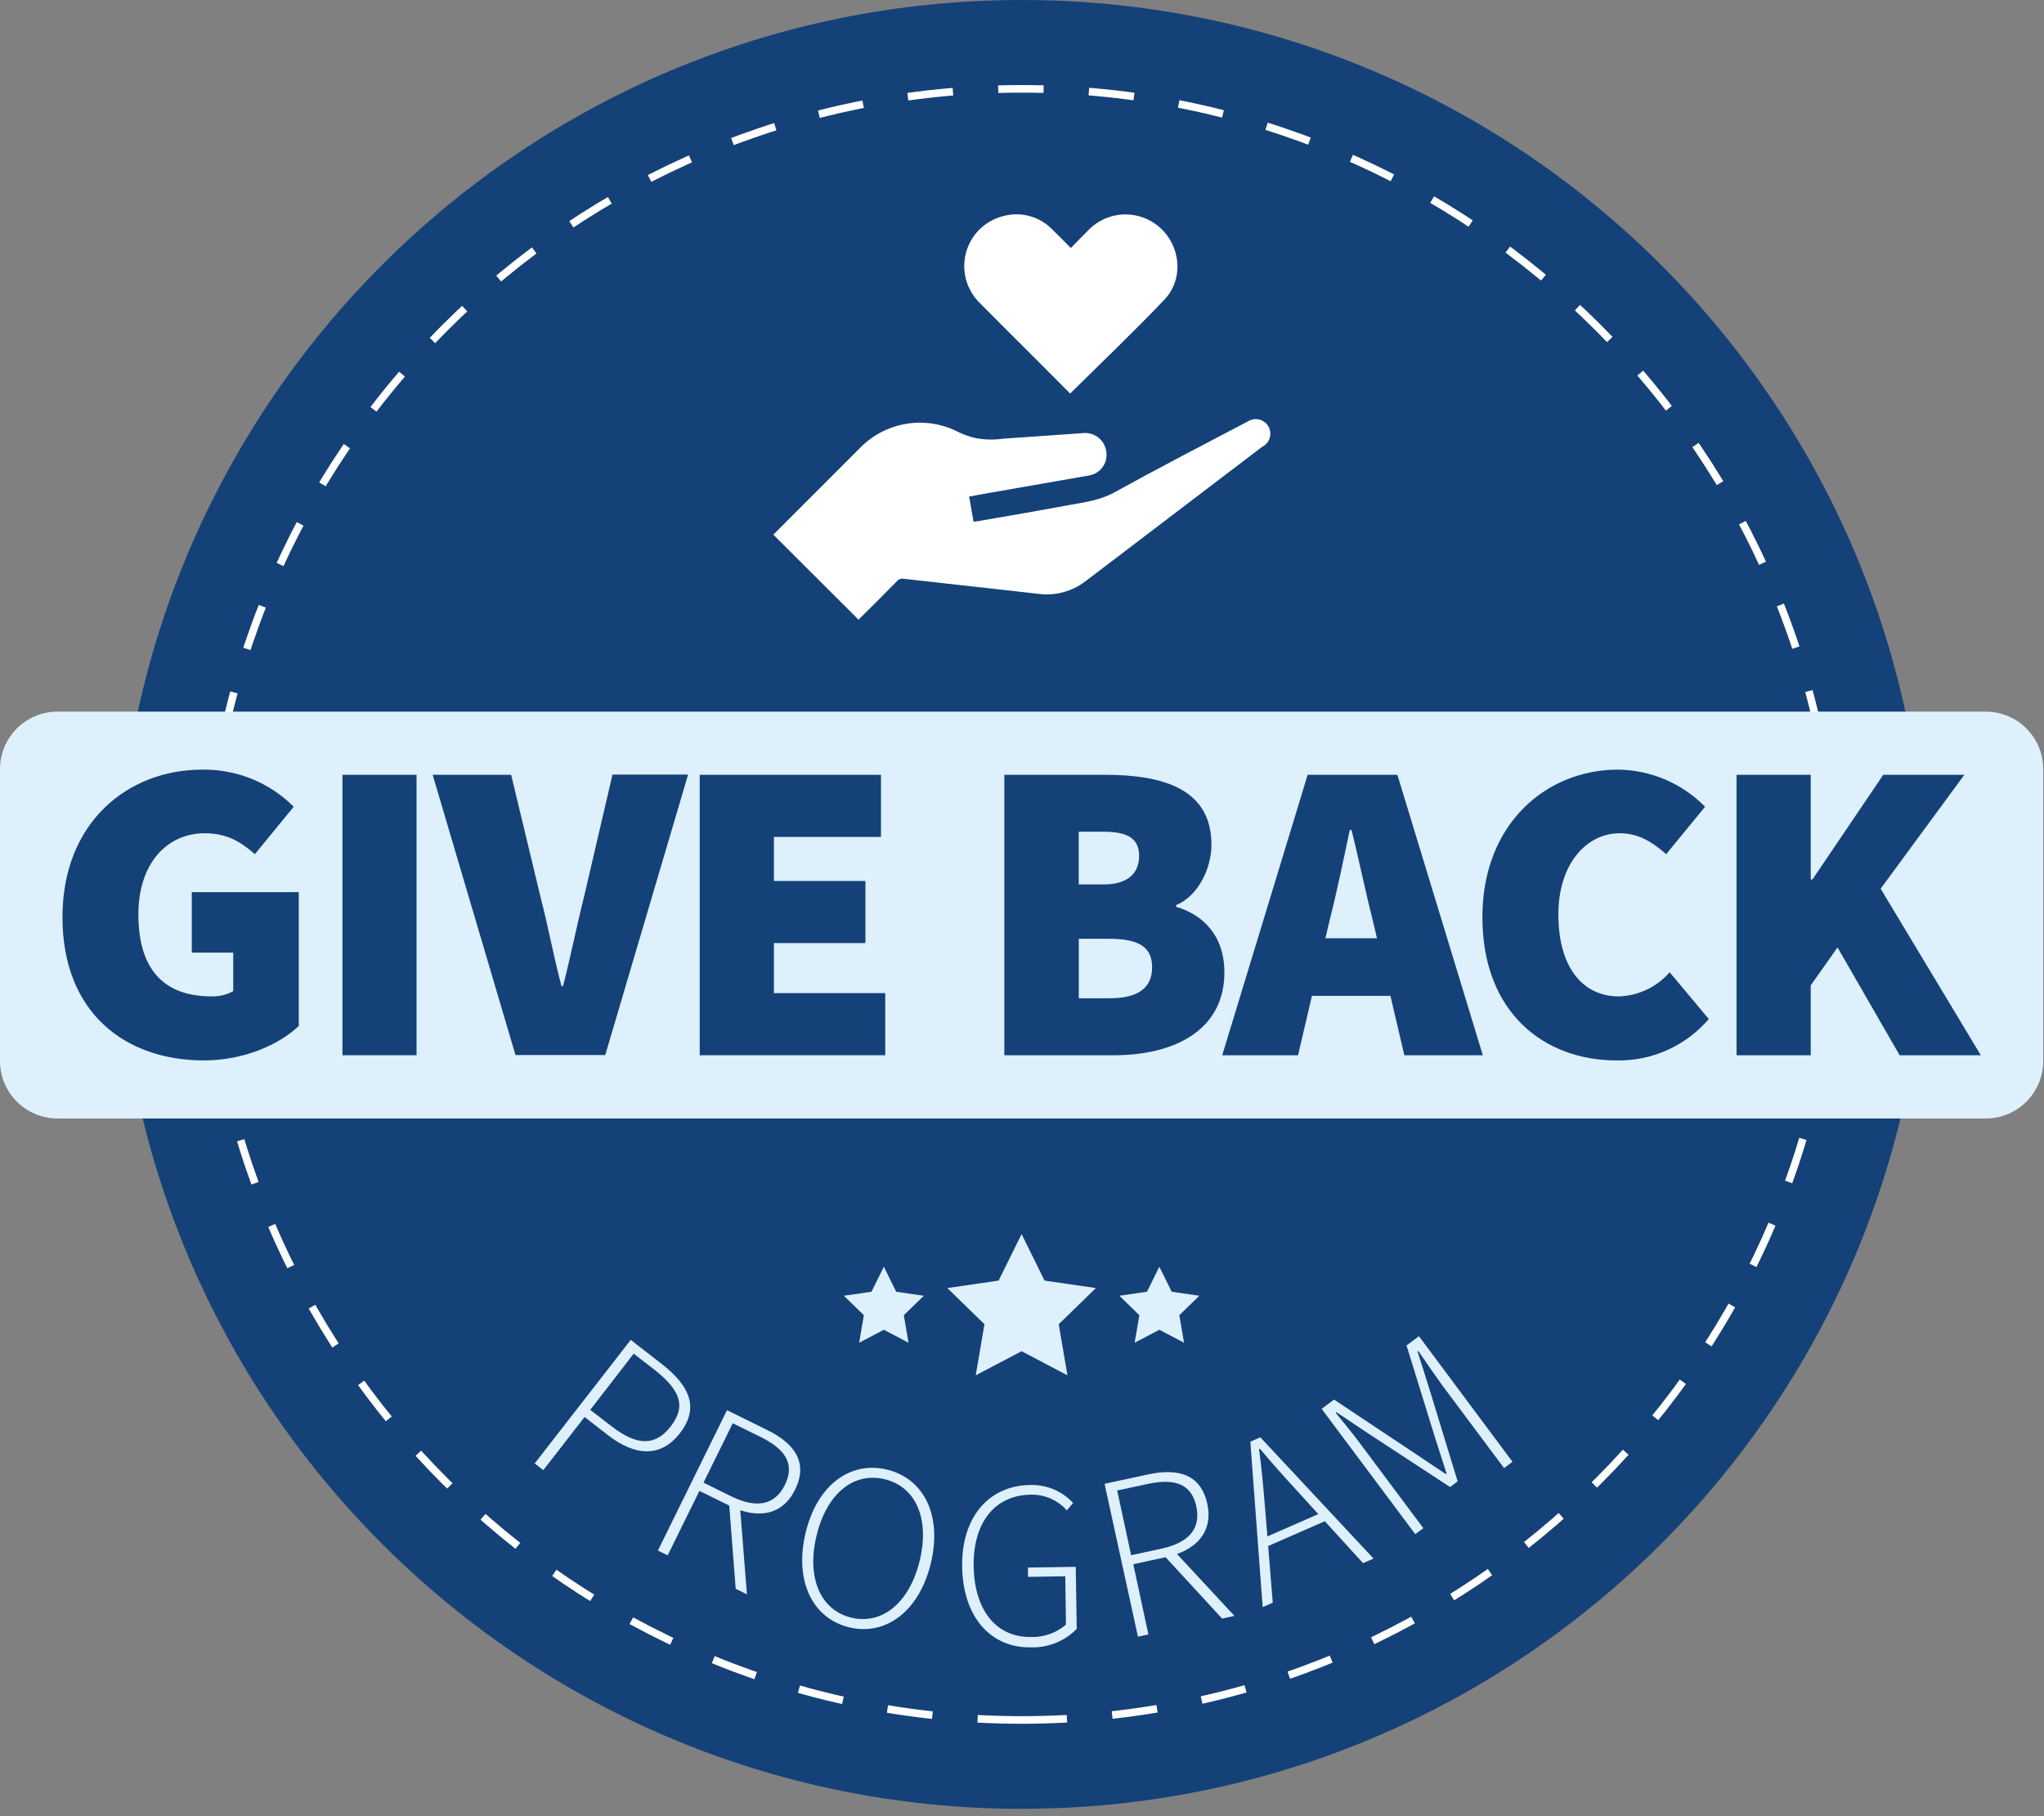
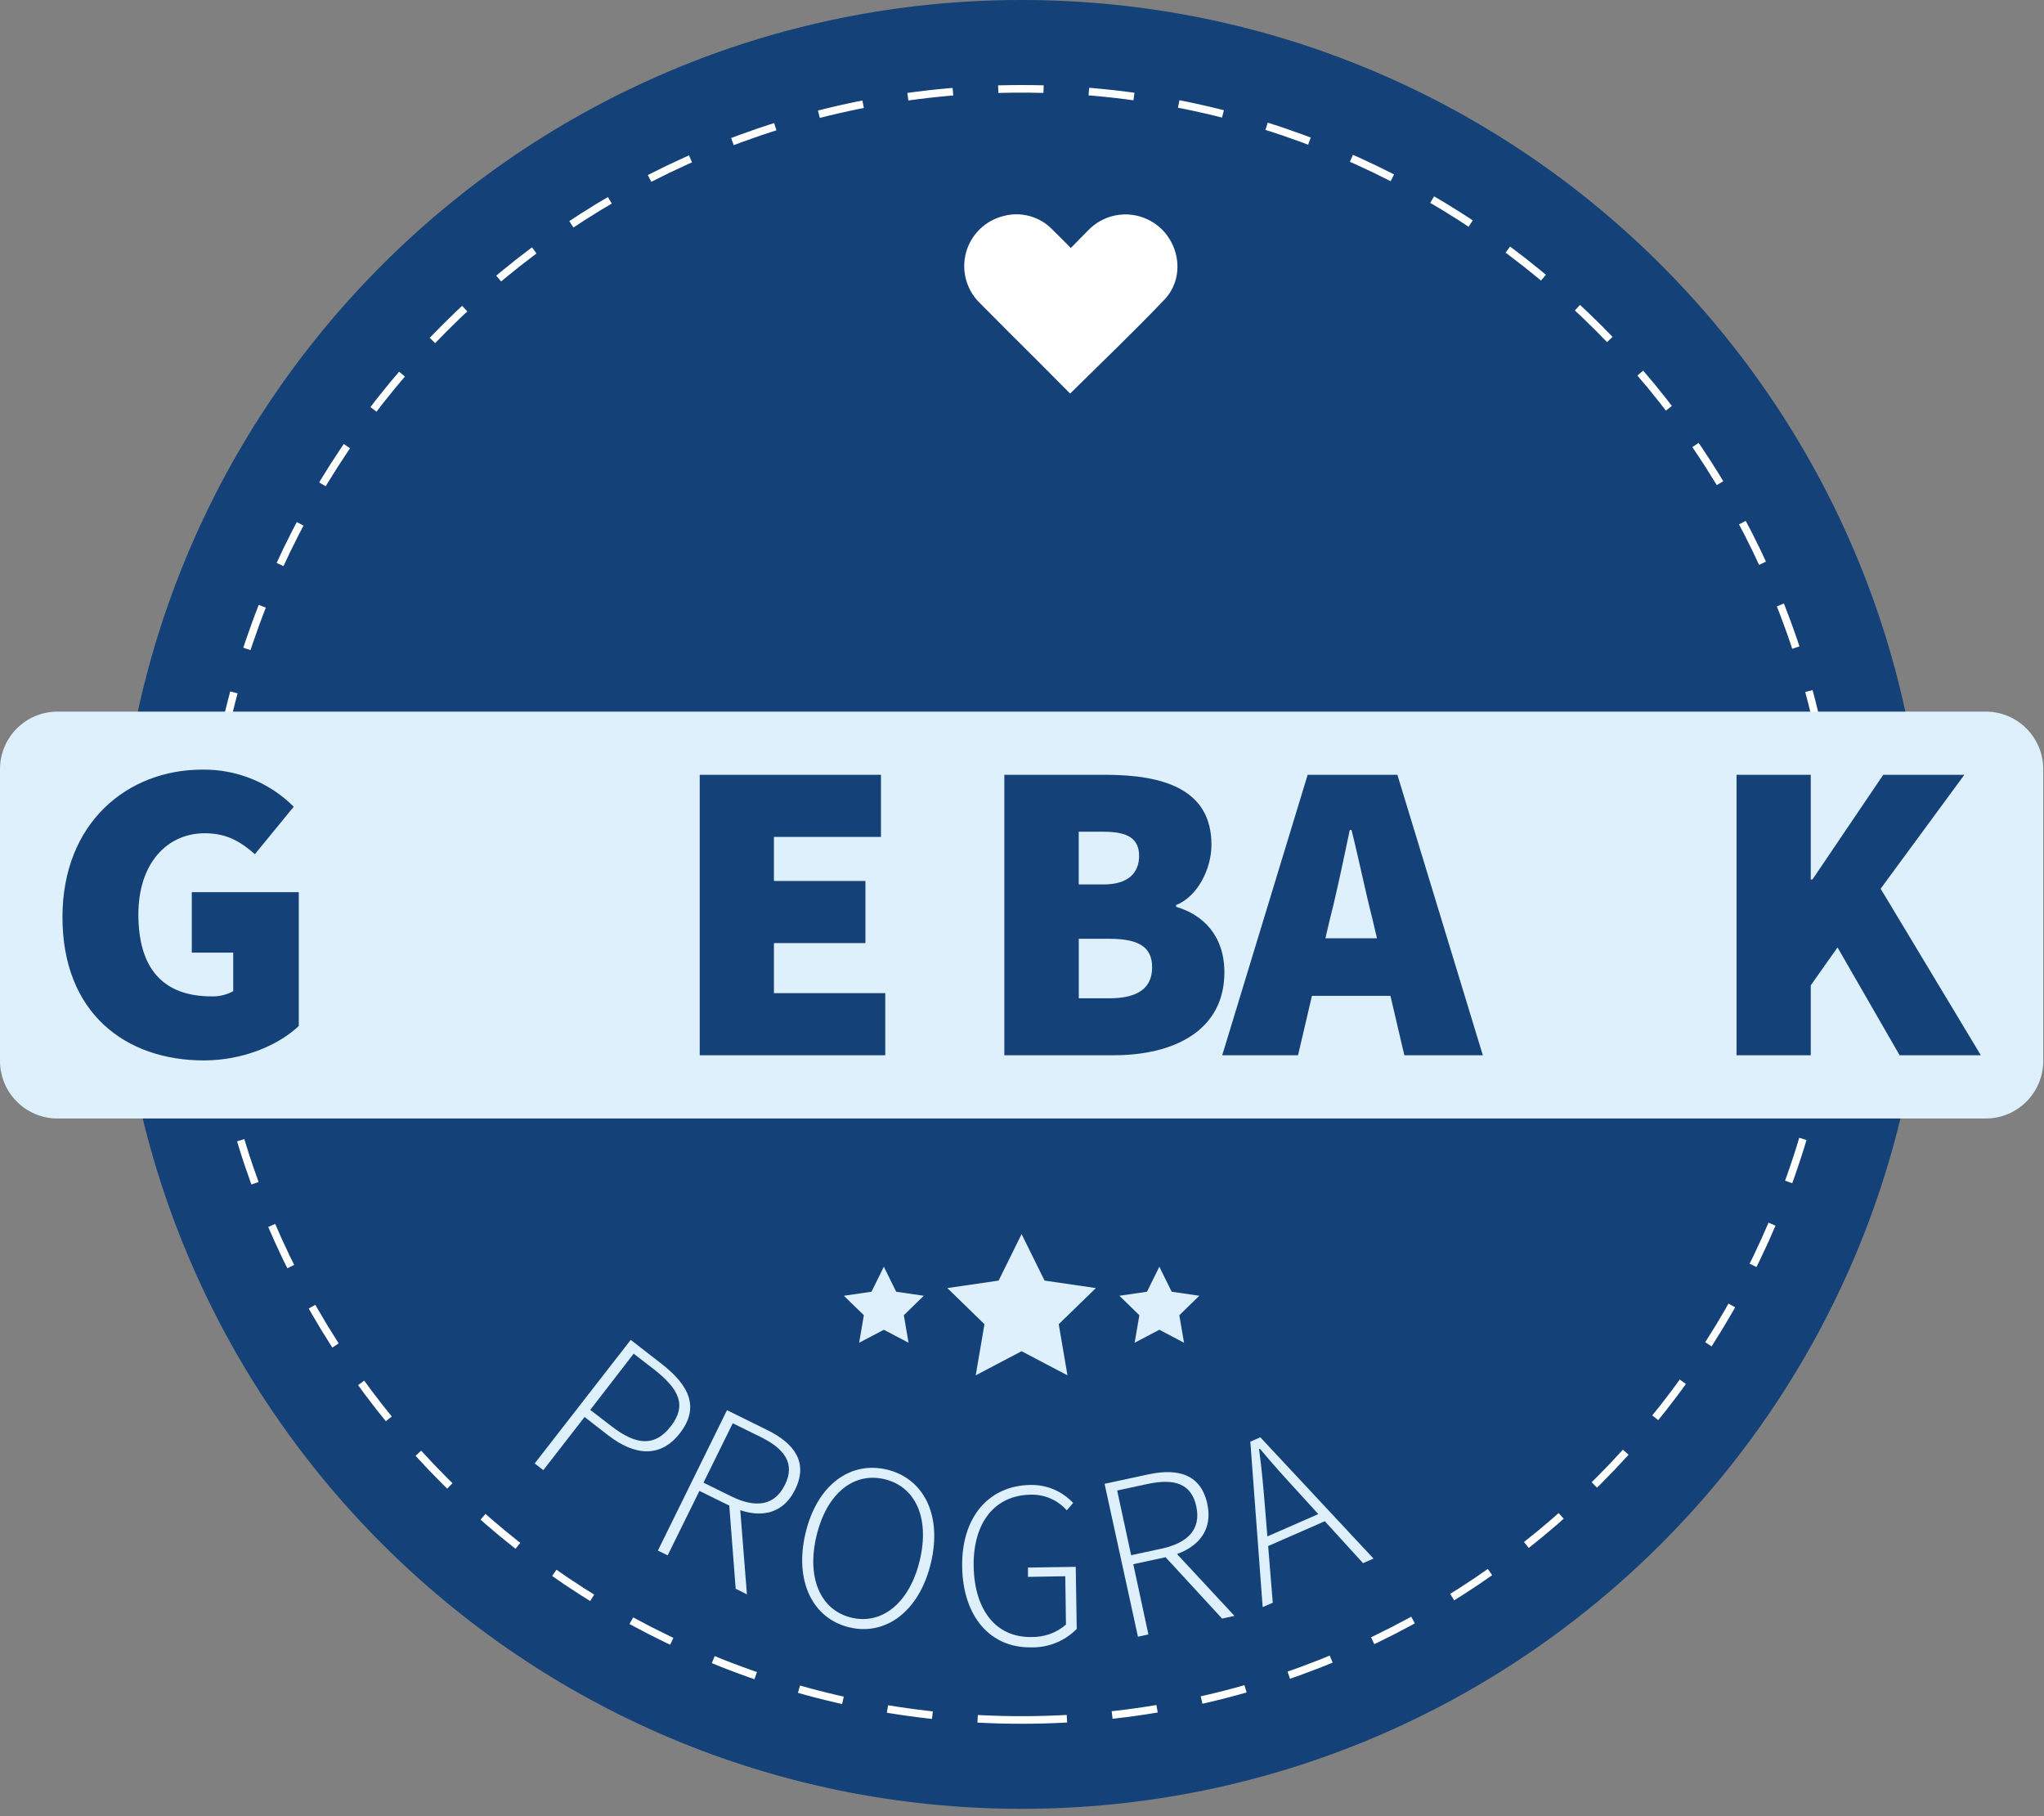
<svg xmlns="http://www.w3.org/2000/svg" width="269" height="239" viewBox="0 0 269 239" fill="none">
  <rect x="0" y="0" width="269" height="239" fill="#808080" stroke="none" />
  <path d="M134.446 238.033C200.177 238.033 253.463 184.748 253.463 119.017C253.463 53.286 200.177 0 134.446 0C68.715 0 15.429 53.286 15.429 119.017C15.429 184.748 68.715 238.033 134.446 238.033Z" fill="#144178" />
  <path d="M134.446 226.342C193.721 226.342 241.772 178.291 241.772 119.017C241.772 59.742 193.721 11.691 134.446 11.691C75.172 11.691 27.121 59.742 27.121 119.017C27.121 178.291 75.172 226.342 134.446 226.342Z" stroke="white" stroke-miterlimit="10" stroke-dasharray="5.97 5.97" />
  <path d="M83.007 176.322L87.097 179.503C90.781 182.367 92.068 185.28 89.472 188.612C86.994 191.807 83.62 191.669 79.998 188.853L76.934 186.471L71.502 193.466L70.366 192.585L83.007 176.322ZM80.453 187.669C83.778 190.251 86.222 190.382 88.302 187.669C90.381 184.956 89.431 182.849 86.071 180.205L83.393 178.14L77.678 185.535L80.453 187.669Z" fill="#DDF0FB" />
  <path d="M95.676 185.576L100.957 188.178C104.633 189.982 106.375 192.509 104.633 196.041C102.981 199.408 99.717 199.973 96.041 198.162L92.047 196.199L87.868 204.682L86.581 204.049L95.676 185.576ZM96.24 196.916C99.511 198.52 101.962 198.12 103.305 195.387C104.647 192.654 103.353 190.705 100.089 189.094L96.433 187.297L92.584 195.112L96.24 196.916ZM95.937 197.645L97.356 197.879L98.299 209.811L96.819 209.075L95.937 197.645Z" fill="#DDF0FB" />
  <path d="M106.012 201.749C107.519 195.408 111.898 192.247 116.711 193.39C121.524 194.533 124.023 199.325 122.515 205.667C121.007 212.008 116.601 215.306 111.781 214.156C106.962 213.006 104.504 208.09 106.012 201.749ZM121.049 205.322C122.371 199.759 120.477 195.628 116.408 194.657C112.339 193.686 108.793 196.537 107.458 202.1C106.122 207.663 107.995 211.918 112.064 212.882C116.133 213.846 119.727 210.879 121.049 205.322Z" fill="#DDF0FB" />
  <path d="M126.625 206.19C126.515 199.663 130.122 195.504 135.575 195.415C136.632 195.386 137.682 195.582 138.657 195.99C139.631 196.399 140.508 197.01 141.228 197.783L140.395 198.761C139.801 198.085 139.064 197.55 138.238 197.192C137.411 196.835 136.516 196.666 135.617 196.696C130.893 196.771 128.043 200.407 128.139 206.121C128.236 211.836 131.052 215.499 135.713 215.423C137.388 215.472 139.02 214.889 140.285 213.791L140.195 207.43L135.286 207.512V206.287L141.572 206.19L141.703 214.356C140.918 215.157 139.976 215.786 138.935 216.204C137.895 216.623 136.779 216.821 135.658 216.786C130.343 216.862 126.728 212.752 126.625 206.19Z" fill="#DDF0FB" />
  <path d="M145.366 195.263L151.122 194.024C155.123 193.163 158.056 194.065 158.889 197.914C159.674 201.577 157.464 204.048 153.463 204.909L149.146 205.845L151.136 215.085L149.759 215.388L145.366 195.263ZM152.844 203.801C156.403 203.036 158.083 201.198 157.436 198.224C156.789 195.249 154.572 194.519 151.012 195.29L147.026 196.144L148.864 204.661L152.844 203.801ZM153.064 204.565L154.317 203.876L162.462 212.648L160.83 212.999L153.064 204.565Z" fill="#DDF0FB" />
  <path d="M164.548 189.72L165.863 189.142L180.762 205.102L179.385 205.708L170.758 196.248C169.016 194.347 167.481 192.66 165.815 190.65L165.698 190.698C166.049 193.294 166.249 195.559 166.462 198.134L167.502 210.913L166.173 211.491L164.548 189.72ZM165.87 202.589L174.332 198.885L174.814 199.986L166.359 203.69L165.87 202.589Z" fill="#DDF0FB" />
-   <path d="M173.932 185.397L175.564 184.178L186.236 191.283L190.271 193.982L190.374 193.907C189.899 192.358 189.369 190.843 188.894 189.301L185.107 177.059L186.739 175.84L199.049 192.364L197.941 193.198L189.844 182.353C188.845 180.976 187.627 179.214 186.663 177.789L186.56 177.857L188.026 182.498L191.834 194.946L190.835 195.69L179.922 188.543L175.874 185.837L175.777 185.913C176.872 187.242 178.249 188.922 179.22 190.258L187.317 201.102L186.257 201.893L173.932 185.397Z" fill="#DDF0FB" />
  <path d="M261.326 93.645H7.574C3.391 93.645 0 97.036 0 101.219V139.617C0 143.8 3.391 147.191 7.574 147.191H261.326C265.508 147.191 268.899 143.8 268.899 139.617V101.219C268.899 97.036 265.508 93.645 261.326 93.645Z" fill="#DDF0FB" />
  <path d="M8.221 120.697C8.221 108.304 16.738 101.281 26.618 101.281C28.849 101.247 31.064 101.661 33.131 102.5C35.199 103.339 37.076 104.584 38.653 106.162L33.544 112.407C31.727 110.817 29.909 109.653 26.955 109.653C21.964 109.653 18.211 113.633 18.211 120.332C18.211 127.258 21.282 131.121 27.851 131.121C28.843 131.152 29.826 130.914 30.694 130.432V125.358H25.241V117.406H39.321V135.011C36.712 137.503 32.05 139.548 26.831 139.548C16.511 139.548 8.221 133.304 8.221 120.697Z" fill="#144178" />
-   <path d="M45.07 101.962H54.82V138.867H45.07V101.962Z" fill="#144178" />
-   <path d="M56.94 101.962H67.268L71.138 118.06C72.156 121.977 72.838 125.785 73.891 129.765H74.098C75.124 125.792 75.861 121.984 76.852 118.06L80.605 101.935H90.554L79.654 138.839H67.84L56.94 101.962Z" fill="#144178" />
  <path d="M92.088 101.962H115.939V110.135H101.852V115.932H113.894V124.105H101.852V130.694H116.503V138.867H92.088V101.962Z" fill="#144178" />
  <path d="M132.175 101.962H145.463C153.188 101.962 159.433 103.89 159.433 111.161C159.433 114.342 157.615 117.97 154.779 119.106V119.334C158.297 120.36 161.134 123.086 161.134 127.968C161.134 135.576 154.551 138.867 146.599 138.867H132.175V101.962ZM145.256 116.387C148.437 116.387 149.911 114.906 149.911 112.634C149.911 110.362 148.437 109.453 145.256 109.453H141.965V116.387H145.256ZM145.945 131.376C149.808 131.376 151.625 129.999 151.625 127.286C151.625 124.573 149.808 123.54 145.945 123.54H141.972V131.376H145.945Z" fill="#144178" />
  <path d="M172.094 101.962H183.902L195.146 138.867H184.818L180.618 120.924C179.709 117.406 178.801 112.917 177.864 109.219H177.637C176.845 112.972 175.936 117.399 175.027 120.924L170.828 138.867H160.851L172.094 101.962ZM168.913 123.478H186.973V131.052H168.913V123.478Z" fill="#144178" />
-   <path d="M195.091 120.697C195.091 108.304 203.608 101.281 212.923 101.281C217.243 101.325 221.368 103.081 224.394 106.162L219.278 112.407C217.468 110.817 215.65 109.653 213.151 109.653C208.834 109.653 205.088 113.633 205.088 120.332C205.088 127.258 208.262 131.121 213.034 131.121C214.31 131.084 215.564 130.783 216.718 130.235C217.871 129.687 218.898 128.906 219.733 127.94L224.883 134.102C223.386 135.852 221.519 137.247 219.418 138.189C217.317 139.131 215.033 139.595 212.731 139.548C203.27 139.548 195.091 133.304 195.091 120.697Z" fill="#144178" />
  <path d="M228.538 101.962H238.302V115.733H238.529L247.844 101.962H258.516L247.5 116.951L260.685 138.867H249.999L241.827 124.676L238.302 129.668V138.867H228.538V101.962Z" fill="#144178" />
  <path d="M134.446 162.4L137.469 168.521L144.223 169.506L139.335 174.263L140.485 180.99L134.446 177.816L128.408 180.99L129.558 174.263L124.676 169.506L131.424 168.521L134.446 162.4Z" fill="#DDF0FB" />
  <path d="M116.318 166.696L117.942 169.987L121.578 170.518L118.948 173.079L119.567 176.7L116.318 174.993L113.068 176.7L113.687 173.079L111.057 170.518L114.693 169.987L116.318 166.696Z" fill="#DDF0FB" />
  <path d="M152.575 166.696L154.2 169.987L157.835 170.518L155.205 173.079L155.825 176.7L152.575 174.993L149.325 176.7L149.945 173.079L147.315 170.518L150.95 169.987L152.575 166.696Z" fill="#DDF0FB" />
  <path d="M140.836 51.791C145.015 47.66 149.222 43.645 153.229 39.446C156.306 36.216 155.088 30.811 151.053 28.884C149.742 28.255 148.264 28.063 146.836 28.337C145.409 28.611 144.106 29.336 143.121 30.405C142.392 31.128 141.676 31.872 140.925 32.636C140.071 31.782 139.286 30.956 138.46 30.171C137.642 29.335 136.614 28.733 135.485 28.428C134.355 28.123 133.164 28.126 132.036 28.436C130.864 28.729 129.791 29.329 128.928 30.176C128.066 31.023 127.445 32.084 127.131 33.251C126.816 34.418 126.819 35.648 127.139 36.813C127.459 37.978 128.085 39.037 128.952 39.879C131.43 42.399 133.95 44.885 136.45 47.384L140.836 51.791Z" fill="white" />
-   <path d="M166.249 58.69C158.446 64.629 150.643 70.567 142.84 76.502C141.074 77.85 138.845 78.442 136.643 78.147L132.264 77.652C127.83 77.156 123.396 76.674 118.969 76.171C118.805 76.137 118.634 76.146 118.475 76.198C118.315 76.25 118.172 76.343 118.06 76.467C116.38 78.17 114.689 79.864 112.986 81.549L101.777 70.36L113.116 59.014C114.772 57.288 116.943 56.149 119.303 55.766C121.663 55.383 124.083 55.779 126.198 56.893C126.862 57.201 127.554 57.445 128.264 57.623C129.51 57.877 130.792 57.912 132.051 57.726C135.493 57.478 138.936 57.258 142.42 57.003C143.154 56.901 143.899 57.093 144.493 57.538C145.086 57.983 145.479 58.645 145.587 59.378C145.652 59.748 145.641 60.127 145.555 60.493C145.468 60.858 145.308 61.202 145.083 61.504C144.859 61.805 144.575 62.057 144.25 62.244C143.924 62.432 143.564 62.551 143.191 62.594L130.501 64.811C129.524 64.976 128.546 65.162 127.541 65.348C127.74 66.484 127.933 67.558 128.126 68.66L128.815 68.563C132.884 67.875 136.953 67.152 141.022 66.408C142.929 66.057 144.823 65.802 146.62 64.818C152.437 61.602 158.324 58.552 164.232 55.454C164.661 55.18 165.181 55.088 165.678 55.197C166.175 55.307 166.609 55.61 166.883 56.039C167.156 56.468 167.249 56.989 167.139 57.486C167.029 57.983 166.726 58.416 166.297 58.69H166.249Z" fill="white" />
</svg>